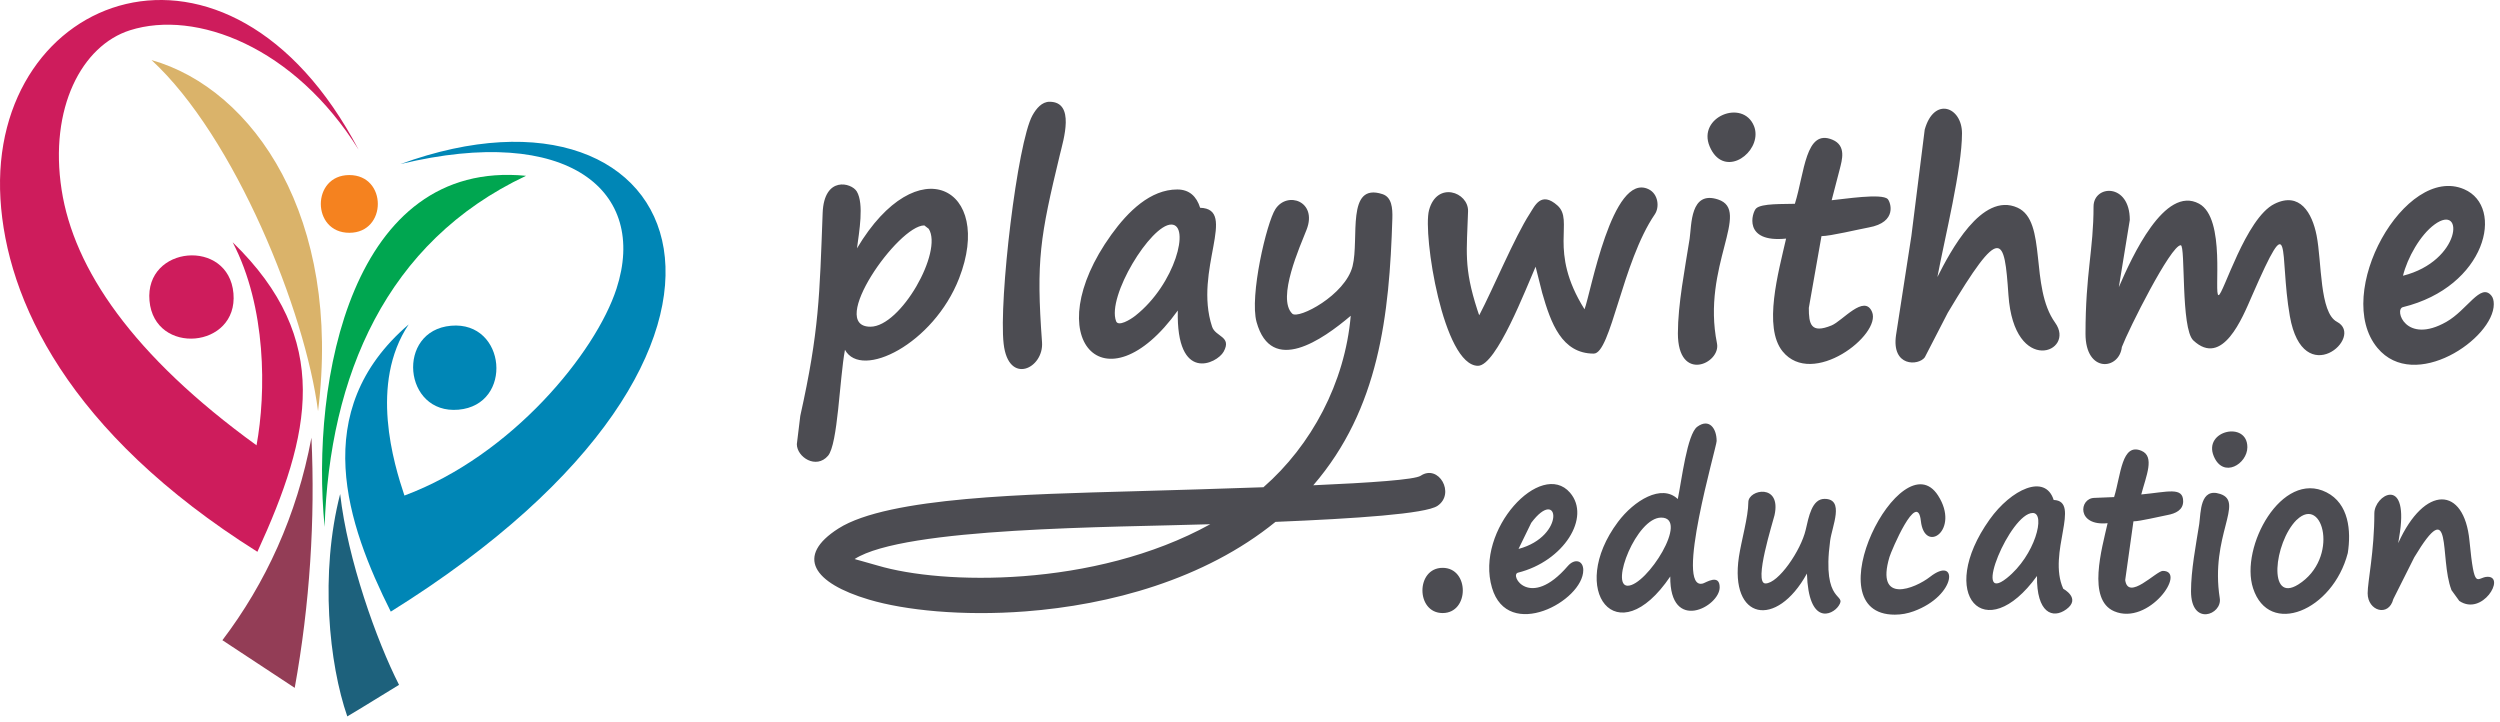
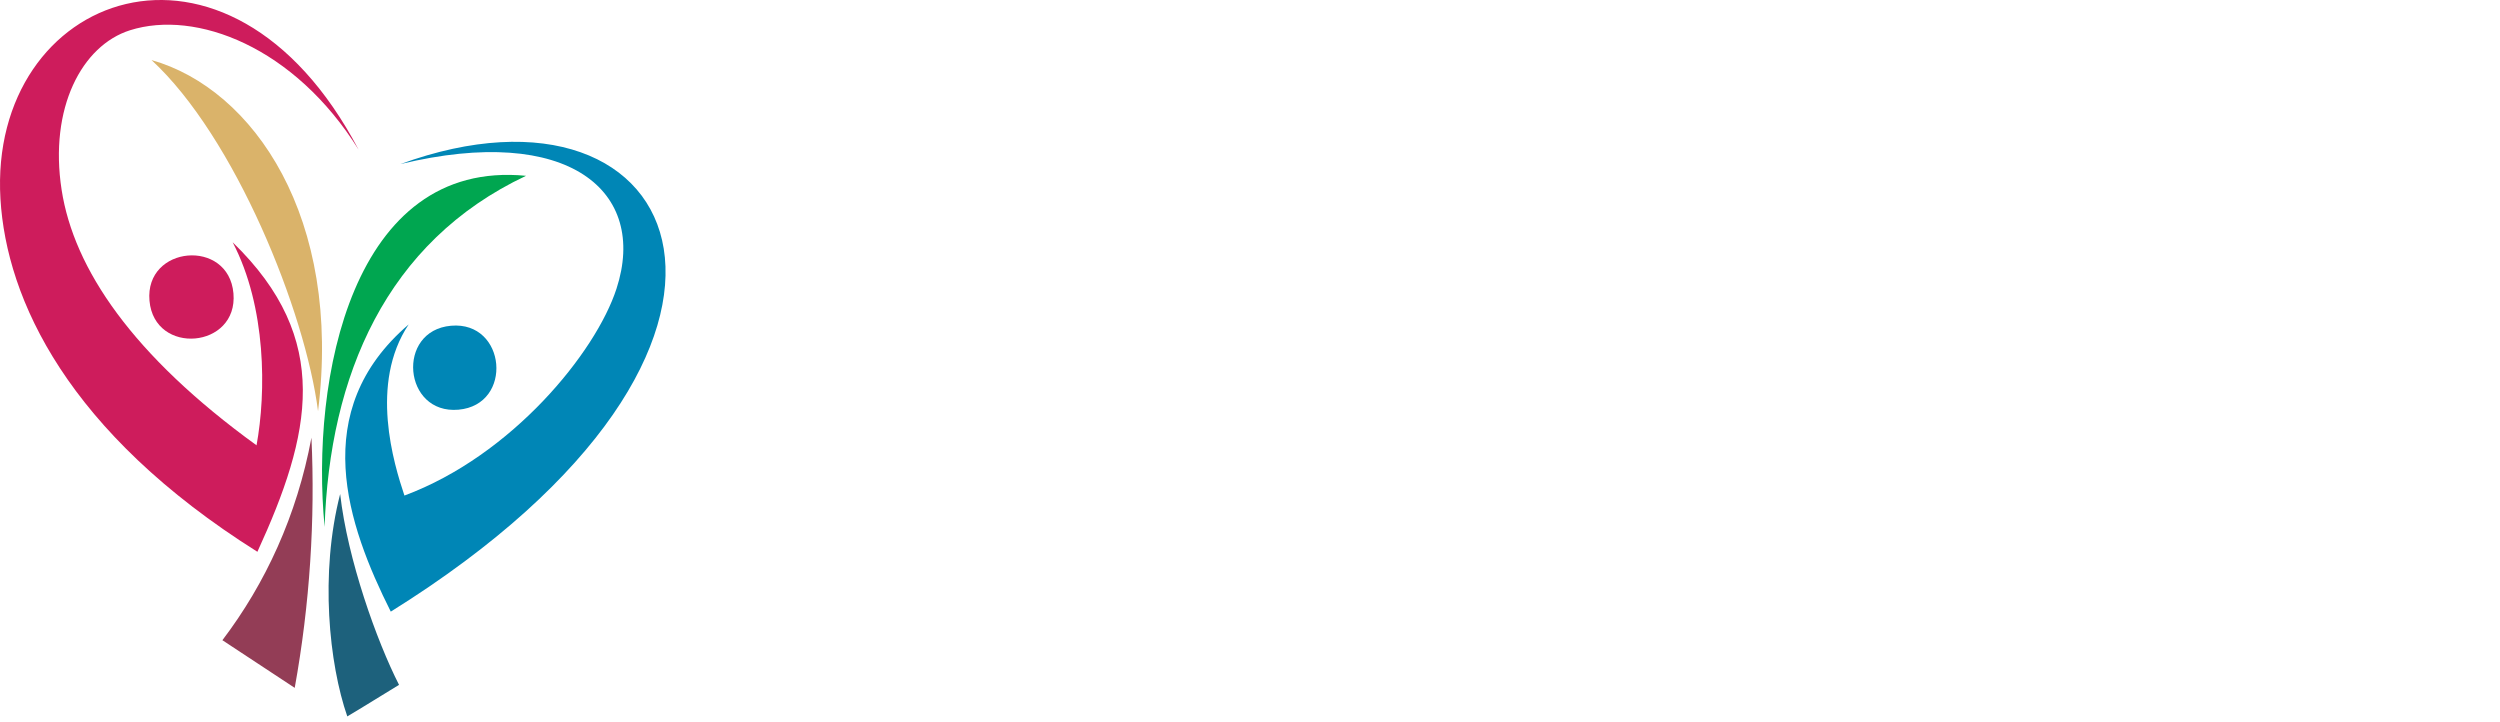
<svg xmlns="http://www.w3.org/2000/svg" width="381px" height="110px" version="1.1" xml:space="preserve" style="fill-rule:evenodd;clip-rule:evenodd;stroke-linejoin:round;stroke-miterlimit:2;">
  <g>
    <path d="M68.744,49.642c8.424,-0.74 9.549,12.056 1.124,12.796c-8.423,0.74 -9.546,-12.058 -1.124,-12.796Z" style="fill:#0086b6;" />
    <path d="M22.781,45.826c0.738,8.423 13.536,7.301 12.796,-1.124c-0.74,-8.424 -13.537,-7.298 -12.796,1.124Z" style="fill:#ce1c5c;" />
-     <path d="M53.237,26.679c-5.792,0 -5.793,8.799 -0,8.799c5.792,0 5.791,-8.799 -0,-8.799Z" style="fill:#f5821f;" />
    <path d="M44.915,104.831c2.314,-12.806 3.128,-25.699 2.549,-38.126c-2.212,11.873 -7.018,22.235 -13.572,30.863l11.023,7.263Z" style="fill:#933d56;" />
    <path d="M35.455,36.921c5.169,9.87 5.116,22.905 3.641,30.947c-18.911,-13.707 -27.844,-26.908 -29.705,-38.934c-1.93,-12.475 3.084,-22 10.428,-24.324c10.012,-3.167 25.047,2.483 34.837,18.212c-19.902,-37.862 -56.455,-23.87 -54.587,7.497c0.91,15.306 10.247,35.589 39.158,53.775c8.197,-17.87 11.524,-32.347 -3.772,-47.173Z" style="fill:#ce1c5c;" />
    <path d="M52.927,109.182c1.927,-1.129 6.022,-3.684 7.886,-4.811c-3.418,-6.709 -7.844,-19.126 -8.974,-29.085c-3.123,12.154 -1.687,25.886 1.088,33.896Z" style="fill:#1d617c;" />
    <path d="M61.027,25.005c25.669,-6.187 37.749,4.158 32.928,18.991c-3.162,9.729 -15.939,25.435 -32.32,31.526c-1.613,-4.839 -5.379,-17.056 0.647,-26.078c-15.4,13.186 -9.351,30.563 -2.728,43.77c65.011,-40.532 45.434,-84.227 1.473,-68.209Z" style="fill:#0086b6;" />
    <path d="M48.469,62.665c3.659,-29.427 -9.778,-49.088 -25.382,-53.514c12.712,11.707 23.458,38.389 25.382,53.514Z" style="fill:#dab36a;" />
    <path d="M80.171,26.793c-26.55,-2.591 -32.876,31.106 -30.699,53.507c0.743,-22.967 9.324,-43.433 30.699,-53.507Z" style="fill:#00a650;" />
  </g>
-   <path d="M128.772,53.311c-0.829,4.445 -1.074,14.389 -2.583,16.149c-1.807,2.107 -4.75,0.201 -4.75,-1.775l0.524,-4.301c2.883,-12.942 2.938,-18.34 3.41,-30.928c0.214,-5.691 4.402,-4.619 5.203,-3.274c1.13,1.898 0.351,6.184 0.028,8.665c9.234,-15.522 20.931,-9.211 15.56,4.578c-3.894,9.994 -14.9,15.479 -17.392,10.886Zm112.519,33.573c0,4.71 -11.487,10.918 -13.912,2.689c-2.613,-8.869 7.507,-19.581 11.892,-14.488c3.236,3.76 -0.965,10.451 -7.928,12.189c-1.346,0.334 1.79,5.709 7.583,-1.002c1.046,-1.213 2.365,-0.878 2.365,0.612Zm-21.435,-0.345c4.1,0 4.1,6.89 -0,6.89c-4.102,0 -4.102,-6.89 -0,-6.89Zm11.566,-2.881c7.287,-1.948 6.194,-9.65 1.94,-3.981l-1.94,3.981Zm23.127,4.197c-8.128,12.018 -15.759,2.096 -7.972,-8.312c2.445,-3.267 6.652,-5.847 9.118,-3.488c0.603,-2.931 1.425,-9.889 2.97,-11.021c1.793,-1.315 2.951,0.214 2.951,2.18c0,0.897 -6.477,22.921 -2.09,21.709c0.428,-0.118 2.553,-1.543 2.553,0.587c-0,2.949 -7.629,7.013 -7.53,-1.655Zm-1.388,-8.973c-3.759,-0 -7.795,10.383 -5.102,10.383c2.922,-0 9.484,-10.383 5.102,-10.383Zm22.214,8.529c-4.662,8.467 -11.807,7.069 -10.365,-2.546c0.365,-2.434 1.436,-6.128 1.436,-8.328c-0,-1.962 5.084,-2.924 3.988,1.992c-0.205,0.92 -3.244,10.389 -1.382,10.389c1.982,0 5.401,-5.025 6.134,-8.163c0.465,-1.991 0.946,-4.726 2.873,-4.726c3.101,-0 1.15,4.151 0.853,6.384c-1.314,9.857 2.67,7.903 1.285,9.935c-0.983,1.442 -4.569,2.976 -4.822,-4.937Zm13.395,6.263c-12.658,0 1.049,-26.783 6.59,-18.158c3.411,5.309 -2.064,8.986 -2.623,3.866c-0.531,-4.846 -4.514,4.601 -4.781,5.499c-2.177,7.308 3.914,4.801 6.174,3.036c4.27,-3.337 4.186,2.792 -2.477,5.238c-0.942,0.345 -1.903,0.519 -2.883,0.519Zm21.669,-5.895c-7.899,10.94 -15.411,2.898 -7.226,-8.601c3.286,-4.615 8.474,-7.054 9.768,-2.984c4.259,0.168 -1.007,8.102 1.46,13.535c0.002,0.006 2.76,1.459 0.466,3.131c-2.067,1.509 -4.552,0.571 -4.468,-5.081Zm-0.646,-9.602c-3.411,0 -9.354,14.226 -3.959,9.929c4.335,-3.452 5.968,-9.929 3.959,-9.929Zm15.343,1.275l-1.255,8.949c0.444,3.243 4.731,-1.398 5.734,-1.398c3.74,0 -2.153,8.404 -7.412,6.154c-4.154,-1.777 -1.873,-9.559 -1.005,-13.423c-4.764,0.477 -4.356,-3.81 -2.022,-3.856l3.014,-0.123c1.043,-3.39 1.149,-8.336 4.169,-7.054c2.074,0.88 0.701,3.854 -0.03,6.653c4.045,-0.378 6.385,-1.2 6.385,1.048c-0,1.319 -1.144,1.863 -2.424,2.095c-1.164,0.217 -4.181,0.955 -5.154,0.955Zm17.362,-11.303c0,2.551 -3.669,4.832 -5.118,1.383c-1.651,-3.939 5.118,-5.427 5.118,-1.383Zm-7.336,11.722c0.254,-1.765 0.093,-5.628 3.208,-4.59c3.73,1.242 -1.578,6.341 -0.076,15.905c0.391,2.49 -4.383,4.327 -4.383,-1.089c-0,-3.18 0.729,-6.927 1.251,-10.226Zm22.643,4.408c-2.281,8.807 -12.014,12.835 -14.441,5.357c-2.028,-6.247 4.369,-18.052 11.185,-14.61c3.43,1.732 3.781,5.876 3.256,9.253Zm-7.845,-5.004c-3.387,3.443 -4.392,12.747 0.305,9.796c6.308,-3.961 3.79,-13.709 -0.229,-9.858l-0.076,0.062Zm23.632,10.611c-1.872,-4.867 0.295,-14.865 -5.653,-4.957l-3.198,6.373c-0.704,2.775 -3.911,1.82 -3.911,-0.89c0,-1.784 1.021,-6.398 1.021,-12.174c0,-2.755 5.11,-5.761 3.911,2.804c-0.073,0.514 -0.164,1.091 -0.272,1.729c4.036,-8.949 10.044,-8.687 10.854,-0.393c0.784,8.006 1.091,5.525 2.777,5.525c2.754,0 -0.811,6.045 -4.322,3.681l-1.23,-1.698l0.023,0Zm-139.567,-49.24c-1.409,3.176 -5.97,15.102 -8.776,15.102c-5.285,0 -8.442,-20.024 -7.469,-23.701c1.199,-4.521 6.04,-2.776 5.952,0.155c-0.187,6.106 -0.693,8.498 1.409,15.002c0.179,0.557 0.279,0.837 0.298,0.837c2.109,-4.03 5.416,-11.964 7.703,-15.486c0.762,-1.175 1.706,-3.463 4.204,-1.248c2.636,2.336 -1.504,6.832 4.134,15.827c0.917,-2.324 4.205,-20.961 9.753,-18.302c1.489,0.713 1.71,2.732 0.957,3.835c-4.973,7.282 -6.691,21.223 -9.305,21.223c-4.873,-0 -6.542,-4.662 -7.853,-9.247l-1.007,-3.997Zm33.518,-20.199c0,3.433 -5.008,6.55 -6.991,1.871c-1.91,-4.509 5.063,-7.292 6.757,-3.108c0.156,0.385 0.234,0.797 0.234,1.237Zm-10.045,15.95c0.312,-2.16 0.088,-7.399 4.334,-5.997c5.149,1.7 -2.545,10.133 -0.163,21.933c0.617,3.051 -5.959,6.083 -5.959,-1.532c-0,-4.399 1.066,-9.804 1.788,-14.404Zm20.095,-0.411l-1.928,10.936c-0,2.444 0.283,3.987 3.476,2.668c1.658,-0.685 4.99,-4.825 6.159,-2.056c1.47,3.481 -9.08,11.623 -13.631,6.018c-2.994,-3.689 -0.635,-12.074 0.531,-17.19c-6.628,0.671 -5.186,-4 -4.571,-4.594c0.836,-0.806 4.231,-0.643 5.909,-0.711c1.485,-4.745 1.611,-11.504 5.736,-9.76c2.137,0.904 1.45,3.1 1.101,4.491c-0.282,1.126 -0.693,2.704 -1.23,4.728c1.83,-0.169 7.644,-1.095 8.541,-0.18c0.427,0.436 1.55,3.532 -2.898,4.33c-1.622,0.298 -5.844,1.32 -7.195,1.32Zm17.667,6.23c1.938,-3.822 6.743,-13.037 12.21,-10.567c4.572,2.064 1.794,12.05 5.734,17.531c3.225,4.486 -6.263,8.22 -7.118,-4.229c-0.617,-8.972 -1.086,-10.975 -9.249,2.722l-3.498,6.781c-0.953,1.304 -5.091,1.482 -4.384,-3.382l2.338,-15.106l2.032,-16.206c1.42,-5.097 5.684,-3.484 5.684,0.556c-0,5.378 -2.615,15.877 -3.749,21.9Zm28.112,10.669c-0.388,3.512 -5.541,4.034 -5.541,-2.014c0,-9.292 1.226,-12.739 1.226,-19.396c-0,-3.324 5.525,-3.648 5.525,2.044l-1.671,10.243c2.018,-4.668 6.986,-15.562 12.226,-12.722c4.143,2.245 2.197,13.941 2.976,13.941c0.678,-0 4.133,-11.741 8.513,-13.909c3.873,-1.918 5.749,1.399 6.422,4.799c0.806,4.072 0.436,11.774 3.102,13.17c4.35,2.278 -5.154,10.676 -7.178,-0.866c-1.679,-9.585 0.496,-17.443 -5.786,-3.053c-1.444,3.309 -4.474,10.918 -8.921,6.757c-1.933,-1.809 -1.168,-14.508 -1.921,-14.508c-1.522,0 -7.941,12.805 -8.972,15.514Zm56.681,-6.528c-0,5.247 -12.082,13.451 -17.727,6.669c-6.915,-8.304 4.235,-28.067 13.212,-24.187c6.259,2.704 3.326,14.865 -9.33,17.967c-1.382,0.338 0.428,5.759 6.615,2.246c3.205,-1.818 5.22,-5.999 6.862,-3.998c0.245,0.298 0.368,0.734 0.368,1.303Zm-13.838,-4.334c8.901,-2.251 9.406,-11.145 4.826,-7.823c-2.195,1.592 -4.155,5.09 -4.826,7.823Zm-160.361,6.099c-4.327,3.671 -12.076,9.095 -14.35,0.967c-1.103,-3.947 1.528,-15.158 2.868,-17.221c1.815,-2.799 6.434,-1.181 4.756,3.123c-0.963,2.472 -4.592,10.476 -2.187,12.813c0.932,0.905 8.089,-2.826 9.193,-7.243c1.054,-4.217 -1.043,-12.805 4.556,-10.976c1.417,0.462 1.553,2.118 1.505,3.708c-0.451,14.707 -2.003,29.01 -12.051,40.663c8.802,-0.388 15.478,-0.855 16.363,-1.449c2.752,-1.84 5.335,2.732 2.56,4.589c-1.797,1.207 -12.324,1.93 -24.682,2.437c-10.859,8.821 -25.323,12.671 -38.115,13.644c-9.625,0.734 -18.347,-0.167 -23.828,-1.794c-8.536,-2.533 -11.27,-6.636 -4.661,-10.842c7.617,-4.847 29.273,-5.222 44.802,-5.668c6.423,-0.184 13.45,-0.385 19.967,-0.618c7.296,-6.371 12.424,-15.907 13.304,-26.133Zm-49.91,39.687c9.351,-0.711 19.666,-3.04 28.501,-7.918c-14.795,0.478 -46.613,0.436 -54.199,5.304c-0.033,0.021 1.505,0.401 3.486,0.988c5.038,1.495 13.155,2.316 22.212,1.626Zm-15.08,-53.458c-3.985,-0 -14.851,15.439 -8.213,15.439c4.634,0 11.086,-11.449 8.888,-14.917l-0.675,-0.522Zm19.088,-18.843c3.939,0 2.121,5.788 1.567,8.092c-3.012,12.503 -3.631,16.069 -2.714,28.553c0.293,3.992 -5.118,6.637 -5.849,0.247c-0.759,-6.645 2.082,-30.667 4.392,-34.821c0.592,-1.065 1.447,-2.071 2.604,-2.071Zm19.546,31.812c-11.074,15.38 -21.529,4.277 -10.128,-11.562c2.553,-3.546 5.958,-6.883 10.047,-6.883c1.83,0 2.942,1.051 3.483,2.79c5.805,0.168 -1.033,9.501 1.822,18.125c0.519,1.568 3.058,1.456 1.757,3.812c-0.995,1.798 -7.246,4.849 -6.981,-6.282Zm-0.995,-13.1c-3.115,-0 -9.842,10.956 -8.412,14.73c0.332,0.872 2.152,-0.218 2.926,-0.828c6.123,-4.822 8.426,-13.902 5.486,-13.902Z" style="fill:#4c4c52;fill-rule:nonzero;" />
</svg>